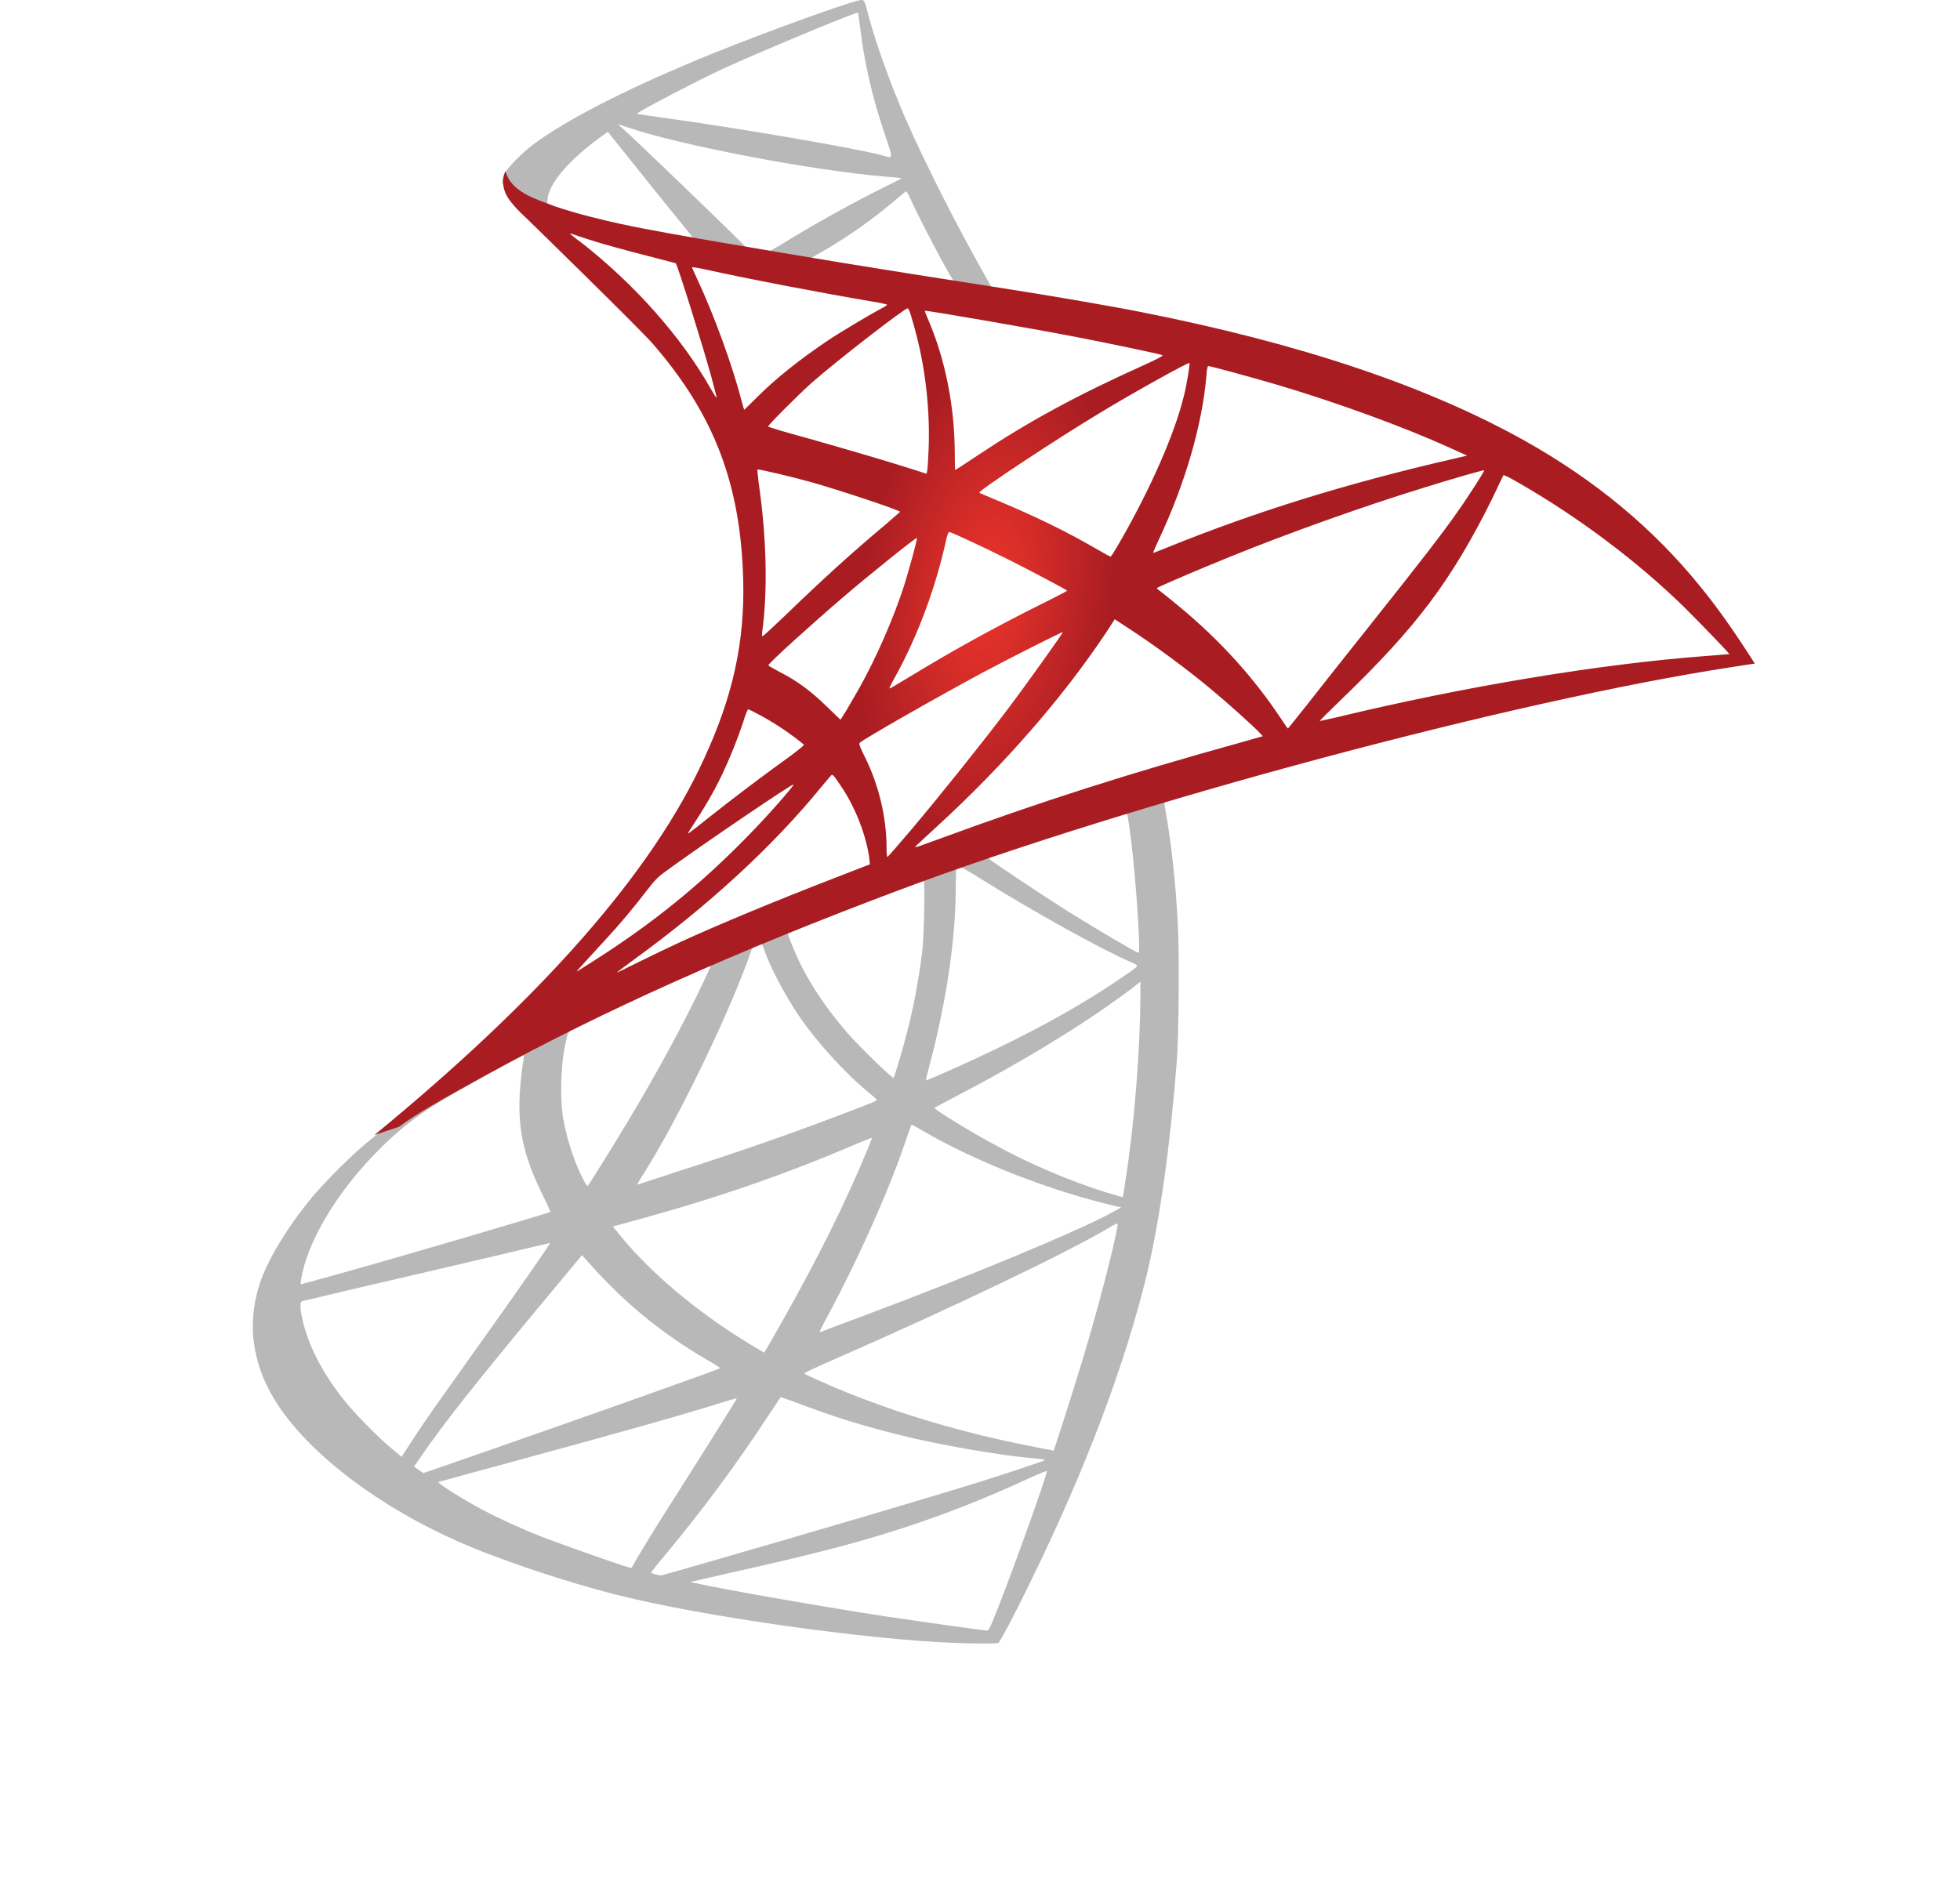
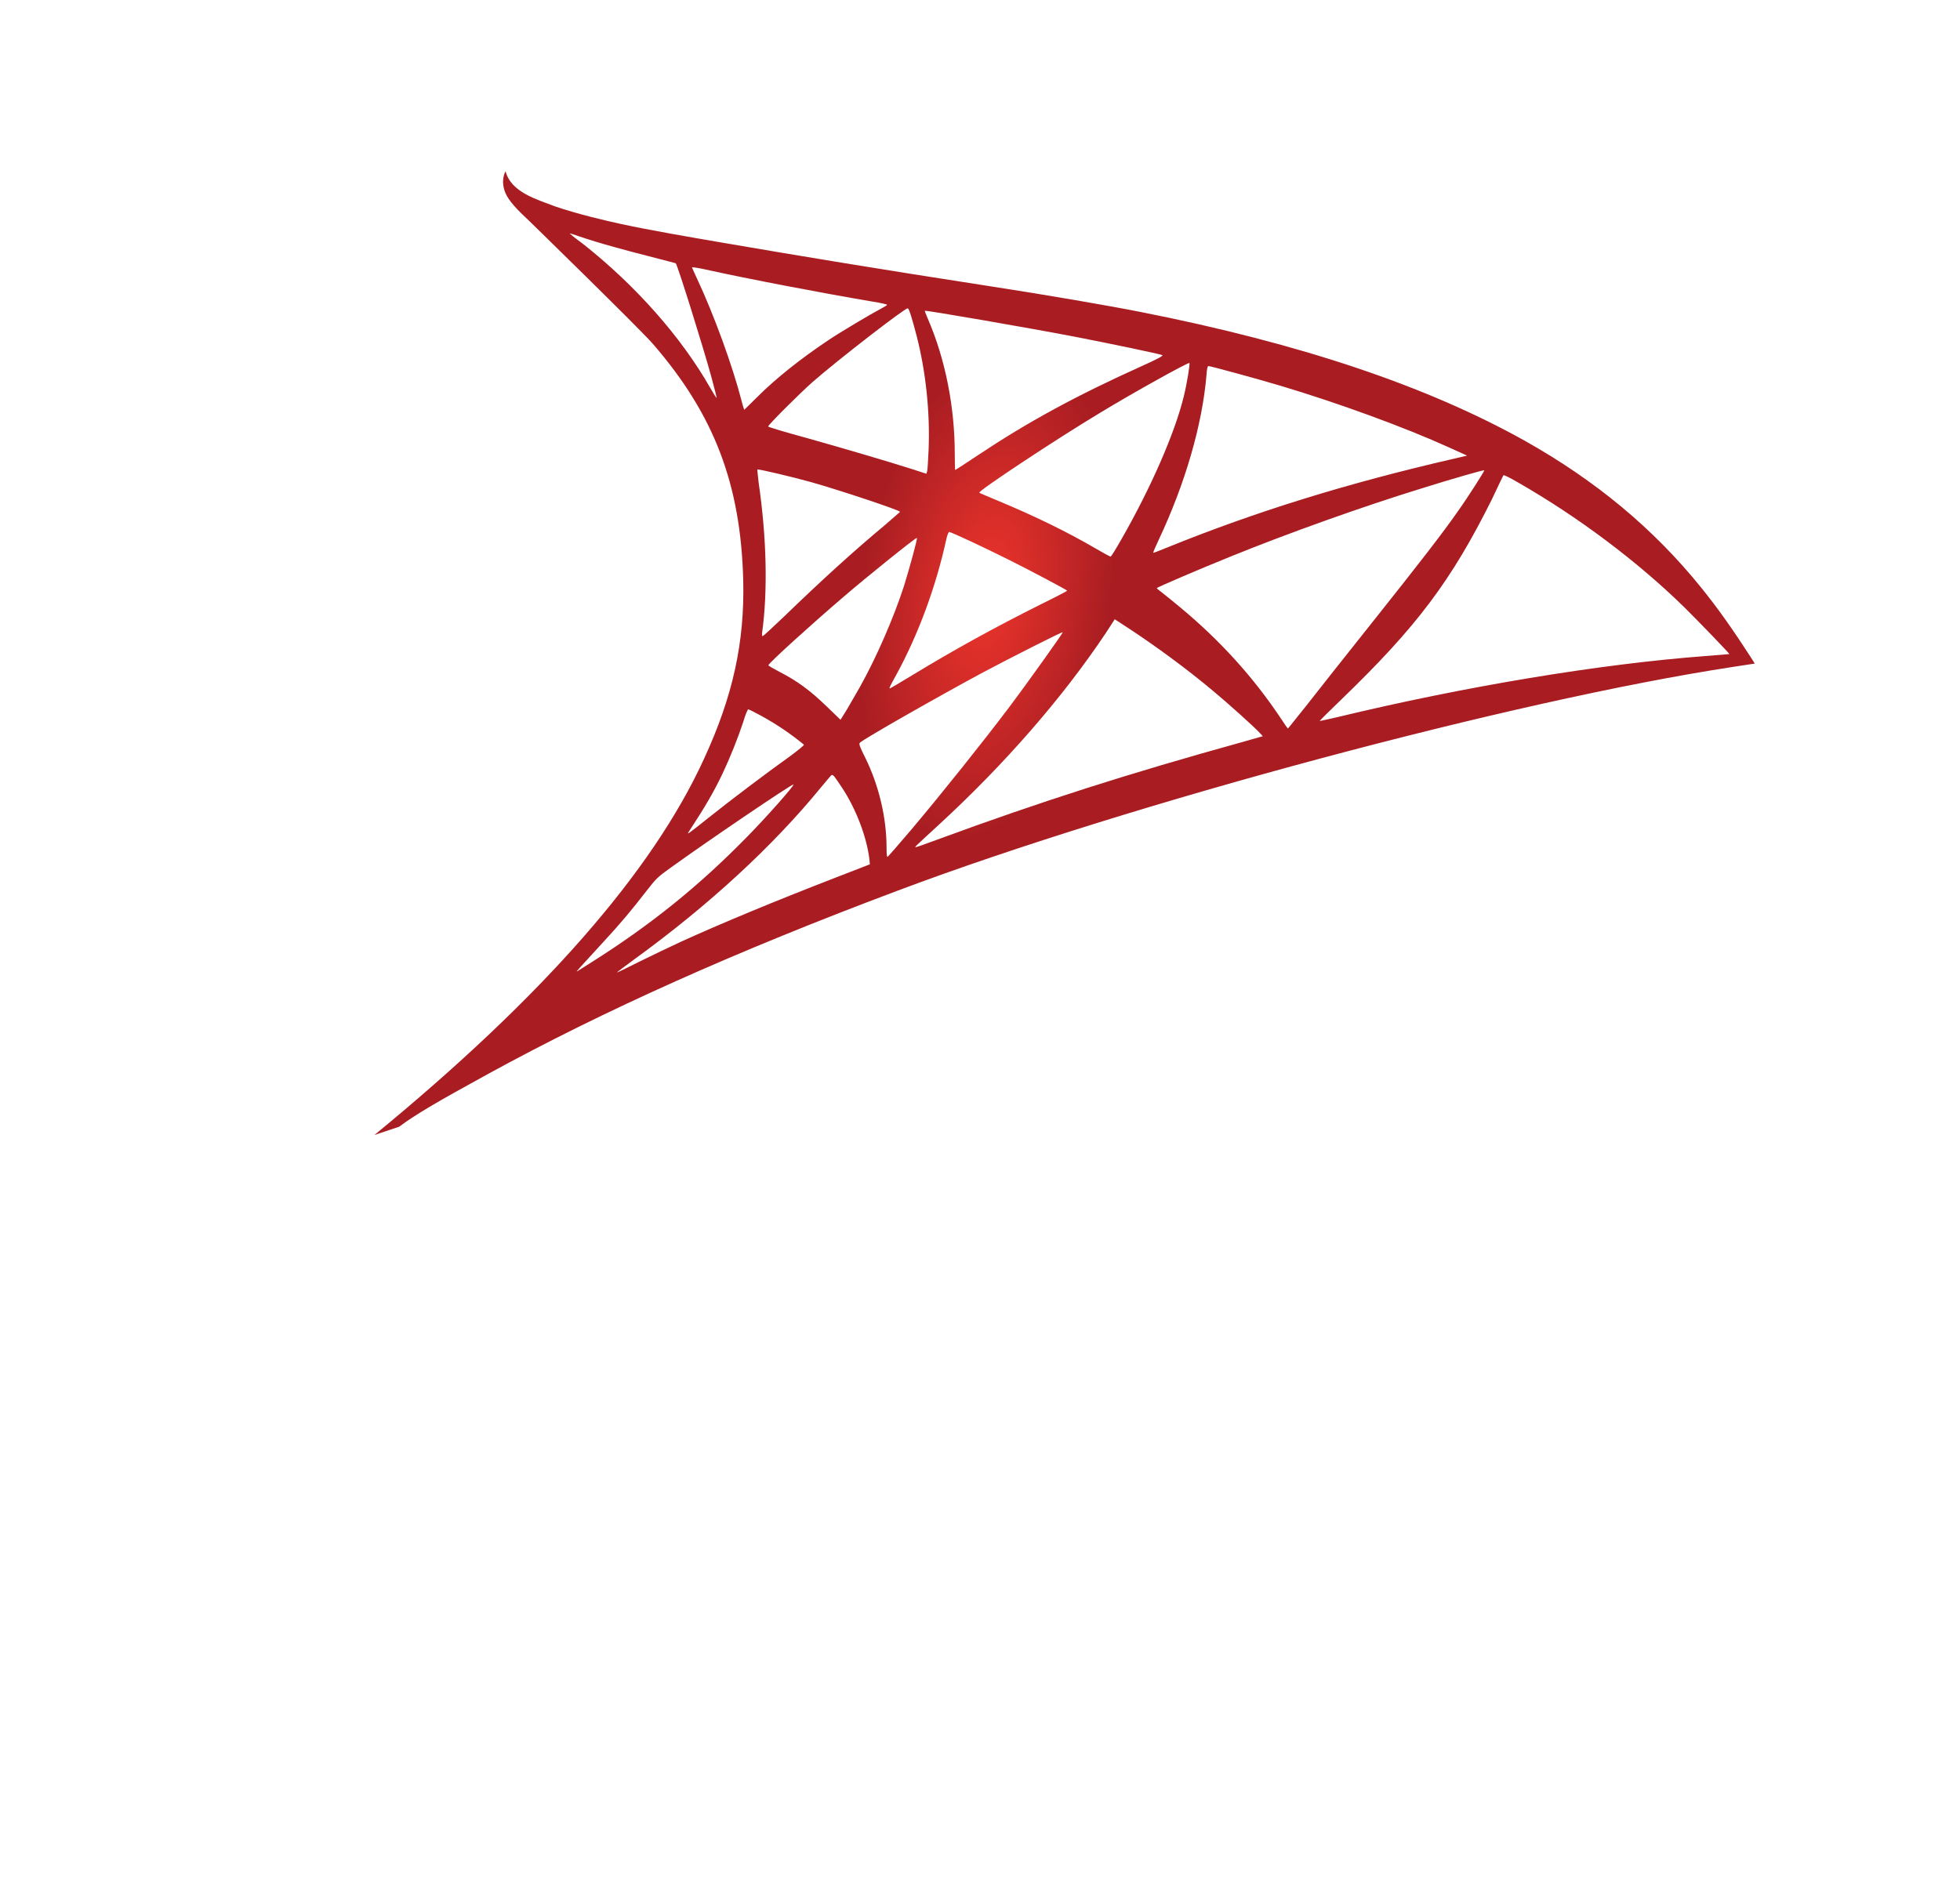
<svg xmlns="http://www.w3.org/2000/svg" width="31" height="30" viewBox="0 0 31 30" fill="none">
-   <path d="M18.997 12.139L13.79 13.839L9.26 15.838L7.993 16.173C7.67 16.48 7.331 16.791 6.965 17.106C6.564 17.452 6.19 17.767 5.903 17.995C5.584 18.247 5.112 18.719 4.872 19.018C4.513 19.467 4.23 19.943 4.108 20.309C3.892 20.97 3.998 21.64 4.415 22.257C4.95 23.044 6.017 23.847 7.261 24.394C7.894 24.674 8.961 25.032 9.764 25.233C11.098 25.571 13.68 25.937 15.101 25.992C15.388 26.004 15.774 26.004 15.789 25.992C15.821 25.973 16.041 25.552 16.297 25.028C17.171 23.245 17.8 21.573 18.143 20.144C18.348 19.278 18.509 18.125 18.615 16.759C18.643 16.378 18.654 15.098 18.631 14.665C18.595 13.957 18.532 13.383 18.434 12.82C18.418 12.737 18.414 12.662 18.422 12.658C18.438 12.646 18.485 12.631 19.127 12.446L18.997 12.139V12.139H18.997V12.139ZM17.808 12.835C17.856 12.835 17.982 14.044 18.013 14.807C18.021 14.969 18.017 15.075 18.009 15.075C17.978 15.075 17.344 14.701 16.891 14.418C16.498 14.17 15.75 13.674 15.632 13.579C15.592 13.552 15.596 13.548 15.919 13.438C16.466 13.252 17.765 12.835 17.808 12.835V12.835ZM15.156 13.709C15.191 13.709 15.282 13.76 15.498 13.894C16.309 14.402 17.411 15.016 17.883 15.22C18.029 15.283 18.044 15.26 17.71 15.488C16.994 15.976 16.1 16.456 15.006 16.94C14.813 17.027 14.652 17.094 14.648 17.094C14.64 17.094 14.664 16.995 14.695 16.877C14.959 15.897 15.108 14.905 15.116 14.111C15.12 13.717 15.12 13.717 15.156 13.705C15.148 13.709 15.152 13.709 15.156 13.709V13.709ZM14.609 13.918C14.632 13.941 14.617 14.823 14.585 15.063C14.514 15.637 14.404 16.173 14.223 16.775C14.18 16.921 14.14 17.043 14.132 17.05C14.117 17.07 13.577 16.543 13.4 16.338C13.093 15.984 12.853 15.63 12.676 15.283C12.586 15.106 12.444 14.76 12.456 14.748C12.519 14.705 14.593 13.902 14.609 13.918ZM12.035 14.929C12.039 14.929 12.043 14.929 12.046 14.933C12.054 14.941 12.082 15.004 12.105 15.075C12.231 15.417 12.515 15.921 12.759 16.244C13.027 16.598 13.377 16.976 13.668 17.224C13.762 17.302 13.849 17.377 13.861 17.389C13.884 17.413 13.892 17.409 13.251 17.653C12.507 17.936 11.696 18.219 10.767 18.518C10.545 18.59 10.324 18.662 10.102 18.735C10.067 18.747 10.079 18.727 10.181 18.566C10.641 17.845 11.342 16.433 11.736 15.433C11.802 15.26 11.869 15.086 11.881 15.047C11.897 14.992 11.917 14.972 11.968 14.945C11.995 14.937 12.023 14.929 12.035 14.929V14.929ZM11.248 15.256C11.259 15.264 11.059 15.685 10.862 16.07C10.48 16.814 10.063 17.546 9.504 18.436C9.41 18.589 9.319 18.731 9.307 18.747C9.288 18.774 9.28 18.766 9.217 18.644C9.083 18.381 8.973 18.042 8.914 17.731C8.855 17.424 8.866 16.889 8.933 16.558C8.984 16.314 8.981 16.318 9.099 16.259C9.602 16.004 11.232 15.24 11.248 15.256V15.256ZM18.037 15.531V15.697C18.037 16.574 17.942 17.779 17.804 18.656C17.781 18.81 17.761 18.936 17.757 18.94C17.757 18.94 17.643 18.908 17.509 18.869C16.919 18.684 16.277 18.412 15.699 18.093C15.317 17.885 14.762 17.542 14.778 17.527C14.782 17.523 14.947 17.436 15.14 17.334C15.911 16.932 16.651 16.5 17.293 16.07C17.533 15.909 17.895 15.649 17.974 15.579L18.037 15.531ZM8.276 16.696C8.292 16.696 8.288 16.728 8.264 16.869C8.248 16.972 8.229 17.161 8.221 17.291C8.189 17.865 8.284 18.29 8.567 18.873C8.646 19.034 8.709 19.168 8.705 19.172C8.677 19.195 6.072 19.959 5.253 20.183C5.009 20.25 4.797 20.309 4.781 20.313C4.754 20.321 4.75 20.317 4.761 20.25C4.852 19.672 5.293 18.916 5.907 18.278C6.316 17.853 6.643 17.605 7.202 17.287C7.603 17.058 8.221 16.716 8.268 16.7C8.268 16.696 8.272 16.696 8.276 16.696V16.696ZM14.416 17.794C14.42 17.79 14.514 17.841 14.628 17.908C15.47 18.396 16.643 18.849 17.643 19.081L17.734 19.101L17.608 19.172C17.084 19.463 15.364 20.179 13.605 20.837C13.349 20.931 13.097 21.026 13.05 21.045C13.003 21.065 12.96 21.077 12.96 21.073C12.96 21.069 13.03 20.931 13.121 20.762C13.613 19.841 14.109 18.719 14.361 17.94C14.392 17.865 14.412 17.798 14.416 17.794V17.794ZM13.79 17.999C13.794 18.003 13.762 18.085 13.723 18.18C13.381 19.01 12.932 19.916 12.357 20.931C12.212 21.191 12.09 21.399 12.086 21.399C12.082 21.399 11.964 21.328 11.822 21.242C10.988 20.73 10.248 20.101 9.764 19.491L9.693 19.404L10.051 19.306C11.334 18.955 12.424 18.578 13.507 18.113C13.66 18.05 13.786 17.999 13.79 17.999V17.999ZM17.678 19.357C17.678 19.357 17.682 19.361 17.678 19.357C17.682 19.447 17.482 20.258 17.316 20.844C17.179 21.336 17.061 21.722 16.844 22.403C16.75 22.702 16.667 22.95 16.663 22.95C16.659 22.95 16.636 22.946 16.612 22.938C15.443 22.726 14.396 22.43 13.412 22.037C13.137 21.927 12.743 21.75 12.72 21.73C12.712 21.722 12.948 21.612 13.247 21.482C15.038 20.699 16.895 19.809 17.533 19.428C17.608 19.38 17.667 19.357 17.678 19.357V19.357ZM8.701 19.664C8.709 19.672 8.209 20.392 7.509 21.372C7.265 21.714 6.981 22.116 6.875 22.265C6.769 22.415 6.607 22.651 6.517 22.793L6.351 23.048L6.174 22.899C5.966 22.726 5.604 22.356 5.442 22.151C5.104 21.73 4.876 21.285 4.785 20.88C4.742 20.691 4.742 20.596 4.781 20.585C4.84 20.569 5.891 20.321 6.875 20.093C7.422 19.967 8.056 19.817 8.284 19.762C8.512 19.707 8.697 19.664 8.701 19.664V19.664ZM9.205 19.857L9.331 19.998C9.898 20.632 10.476 21.1 11.177 21.51C11.303 21.581 11.397 21.643 11.389 21.647C11.362 21.667 8.957 22.521 7.843 22.907C7.217 23.127 6.702 23.304 6.698 23.304C6.694 23.304 6.658 23.281 6.619 23.253L6.548 23.202L6.662 23.037C7.032 22.501 7.497 21.915 8.508 20.695L9.205 19.857ZM12.346 22.104C12.35 22.1 12.523 22.163 12.735 22.242C13.247 22.434 13.652 22.556 14.195 22.694C14.864 22.863 15.833 23.029 16.403 23.076C16.49 23.084 16.537 23.092 16.521 23.104C16.494 23.119 15.915 23.312 15.49 23.446C14.813 23.659 12.747 24.268 11.062 24.753C10.752 24.843 10.484 24.918 10.468 24.922C10.429 24.93 10.299 24.894 10.299 24.878C10.299 24.871 10.393 24.749 10.508 24.615C11.074 23.938 11.637 23.182 12.105 22.466C12.235 22.269 12.346 22.108 12.346 22.104ZM11.653 22.124C11.657 22.128 11.377 22.576 10.889 23.348C10.681 23.674 10.448 24.044 10.366 24.174C10.287 24.3 10.169 24.497 10.102 24.607L9.988 24.808L9.929 24.792C9.787 24.753 8.792 24.402 8.528 24.296C8.201 24.166 7.863 24.009 7.611 23.875C7.296 23.706 6.902 23.454 6.934 23.446C6.942 23.442 7.481 23.296 8.13 23.119C9.854 22.651 10.811 22.379 11.436 22.183C11.551 22.147 11.649 22.12 11.653 22.124ZM16.553 23.273H16.557C16.573 23.312 15.935 25.083 15.703 25.642C15.652 25.768 15.632 25.799 15.604 25.796C15.537 25.792 14.613 25.662 14.05 25.579C13.07 25.43 11.425 25.142 11.011 25.048L10.917 25.028L11.503 24.894C12.763 24.611 13.369 24.457 13.983 24.268C14.758 24.032 15.526 23.737 16.301 23.375C16.423 23.32 16.525 23.277 16.553 23.273Z" fill="#B8B8B8" />
-   <path d="M13.629 0C13.542 -0.012 12.145 0.492 11.243 0.858C10.027 1.354 9.083 1.826 8.5 2.236C8.284 2.389 8.012 2.661 7.969 2.767C7.953 2.806 7.945 2.854 7.945 2.901L8.473 3.401L9.728 3.802L12.716 4.337L16.132 4.924L16.167 4.629C16.155 4.629 16.148 4.625 16.136 4.625L15.687 4.554L15.597 4.392C15.132 3.574 14.62 2.558 14.321 1.874C14.089 1.342 13.869 0.728 13.747 0.288C13.68 0.02 13.672 0.004 13.629 0V0H13.629V0ZM13.566 0.201H13.57C13.573 0.205 13.589 0.315 13.605 0.445C13.672 0.996 13.794 1.527 13.987 2.102C14.132 2.535 14.132 2.511 13.963 2.46C13.562 2.35 11.763 2.039 10.46 1.858C10.252 1.83 10.075 1.803 10.075 1.799C10.059 1.783 11.015 1.283 11.436 1.087C11.976 0.839 13.455 0.221 13.566 0.201V0.201ZM9.772 1.964L9.925 2.015C10.759 2.299 12.857 2.7 14.014 2.795C14.144 2.806 14.254 2.818 14.258 2.818C14.262 2.822 14.152 2.881 14.01 2.948C13.451 3.227 12.838 3.57 12.412 3.834C12.287 3.912 12.172 3.975 12.157 3.975C12.141 3.975 12.058 3.96 11.972 3.948L11.814 3.924L11.421 3.538C10.728 2.865 10.185 2.346 9.976 2.149L9.772 1.964V1.964ZM9.614 2.086L10.169 2.779C10.472 3.161 10.779 3.534 10.846 3.617C10.913 3.7 10.968 3.767 10.964 3.771C10.948 3.782 10.161 3.629 9.744 3.534C9.315 3.436 9.138 3.389 8.874 3.306L8.658 3.235V3.18C8.662 2.917 8.996 2.523 9.563 2.122L9.614 2.086ZM14.329 3.031C14.345 3.031 14.364 3.066 14.412 3.172C14.546 3.468 14.963 4.263 15.065 4.416C15.097 4.467 15.152 4.471 14.597 4.381C13.263 4.164 12.834 4.093 12.834 4.085C12.834 4.082 12.873 4.054 12.924 4.026C13.337 3.798 13.755 3.507 14.124 3.196C14.215 3.121 14.298 3.05 14.313 3.039C14.317 3.031 14.325 3.027 14.329 3.031Z" fill="#B8B8B8" />
  <path d="M7.996 2.709C7.996 2.709 7.91 2.847 7.993 3.051C8.044 3.177 8.193 3.331 8.363 3.488C8.363 3.488 10.114 5.196 10.326 5.44C11.295 6.558 11.716 7.66 11.755 9.179C11.779 10.155 11.594 11.013 11.133 12.009C10.315 13.796 8.587 15.768 5.922 17.956L6.312 17.826C6.564 17.637 6.906 17.436 7.709 16.996C9.563 15.98 11.649 15.047 14.207 14.087C17.891 12.702 23.948 11.08 27.395 10.553L27.754 10.498L27.699 10.411C27.384 9.923 27.167 9.62 26.907 9.297C26.152 8.361 25.235 7.601 24.113 6.971C22.57 6.109 20.575 5.436 18.048 4.937C17.572 4.842 16.525 4.661 15.675 4.531C13.873 4.252 12.707 4.059 11.425 3.839C10.964 3.76 10.275 3.642 9.819 3.543C9.583 3.492 9.13 3.386 8.776 3.264C8.492 3.154 8.083 3.044 7.996 2.709V2.709ZM9.012 3.693C9.016 3.689 9.079 3.713 9.162 3.74C9.311 3.791 9.504 3.85 9.732 3.913C9.905 3.961 10.078 4.007 10.252 4.051C10.488 4.11 10.685 4.165 10.688 4.165C10.716 4.193 11.114 5.464 11.248 5.952C11.299 6.137 11.338 6.294 11.334 6.294C11.33 6.298 11.287 6.231 11.236 6.141C10.775 5.33 10.047 4.508 9.205 3.846C9.095 3.768 9.012 3.697 9.012 3.693ZM10.948 4.228C10.968 4.228 11.055 4.24 11.161 4.264C11.83 4.413 13.03 4.641 13.798 4.771C13.928 4.791 14.03 4.815 14.03 4.822C14.03 4.83 13.983 4.858 13.924 4.889C13.794 4.956 13.27 5.267 13.097 5.385C12.66 5.677 12.267 5.991 11.983 6.275C11.869 6.389 11.771 6.483 11.771 6.483C11.771 6.483 11.747 6.416 11.727 6.334C11.586 5.787 11.291 4.976 11.023 4.405C10.98 4.315 10.944 4.232 10.944 4.224C10.944 4.232 10.944 4.228 10.948 4.228V4.228ZM14.357 4.878C14.38 4.885 14.42 5.019 14.498 5.314C14.644 5.885 14.711 6.523 14.687 7.117C14.679 7.282 14.671 7.436 14.664 7.455L14.652 7.495L14.447 7.428C14.026 7.294 13.341 7.093 12.755 6.928C12.42 6.838 12.149 6.755 12.149 6.747C12.149 6.723 12.637 6.235 12.845 6.05C13.243 5.7 14.321 4.866 14.357 4.878V4.878ZM14.628 4.917C14.64 4.905 16.258 5.185 16.994 5.326C17.541 5.432 18.336 5.598 18.383 5.618C18.406 5.625 18.324 5.673 18.06 5.791C17.021 6.259 16.25 6.68 15.482 7.192C15.281 7.326 15.112 7.436 15.108 7.436C15.104 7.436 15.101 7.322 15.101 7.184C15.101 6.436 14.951 5.68 14.675 5.043C14.648 4.98 14.624 4.921 14.628 4.917V4.917ZM18.812 5.743C18.824 5.755 18.772 6.074 18.725 6.263C18.584 6.849 18.202 7.719 17.733 8.538C17.651 8.683 17.576 8.802 17.568 8.805C17.56 8.809 17.454 8.75 17.332 8.679C16.875 8.412 16.356 8.16 15.789 7.924C15.632 7.857 15.494 7.802 15.49 7.794C15.463 7.77 16.73 6.932 17.399 6.531C17.93 6.208 18.796 5.728 18.812 5.743V5.743ZM19.111 5.791C19.146 5.791 19.863 5.987 20.236 6.098C21.161 6.373 22.224 6.763 22.917 7.078L23.204 7.208L23.003 7.255C21.311 7.644 19.863 8.093 18.465 8.66C18.351 8.707 18.249 8.746 18.241 8.746C18.233 8.746 18.273 8.656 18.324 8.546C18.745 7.652 19.017 6.72 19.083 5.924C19.087 5.85 19.099 5.791 19.111 5.791V5.791ZM11.979 7.428C11.991 7.416 12.538 7.546 12.834 7.629C13.282 7.755 14.235 8.073 14.235 8.097C14.235 8.101 14.128 8.191 14.002 8.302C13.487 8.731 12.991 9.183 12.397 9.758C12.22 9.927 12.07 10.065 12.062 10.065C12.054 10.065 12.05 10.041 12.054 10.01C12.145 9.348 12.125 8.498 11.999 7.636C11.987 7.526 11.976 7.432 11.979 7.428V7.428ZM23.476 7.44C23.483 7.448 23.224 7.857 23.058 8.089C22.822 8.428 22.476 8.876 21.693 9.86C21.279 10.38 20.815 10.966 20.662 11.163C20.504 11.36 20.374 11.525 20.37 11.525C20.366 11.525 20.315 11.454 20.26 11.368C19.819 10.706 19.292 10.128 18.666 9.608C18.548 9.51 18.418 9.404 18.375 9.372C18.332 9.341 18.296 9.309 18.296 9.305C18.296 9.293 18.965 9.006 19.473 8.801C20.363 8.439 21.575 8.006 22.484 7.727C22.96 7.577 23.468 7.432 23.476 7.44V7.44ZM23.779 7.518C23.794 7.515 23.889 7.562 24.003 7.629C24.959 8.176 25.896 8.88 26.636 9.604C26.845 9.809 27.36 10.344 27.352 10.348C27.352 10.348 27.171 10.364 26.959 10.38C25.302 10.506 23.18 10.856 21.142 11.348C21.004 11.379 20.882 11.407 20.874 11.407C20.866 11.407 21.02 11.253 21.213 11.068C22.409 9.915 22.956 9.187 23.602 7.888C23.692 7.696 23.771 7.53 23.779 7.518C23.775 7.518 23.775 7.518 23.779 7.518V7.518ZM15.014 8.416C15.069 8.428 15.581 8.668 15.966 8.861C16.32 9.038 16.852 9.321 16.879 9.345C16.883 9.348 16.694 9.447 16.462 9.561C15.722 9.931 15.089 10.281 14.427 10.683C14.239 10.797 14.081 10.891 14.077 10.891C14.061 10.891 14.065 10.876 14.172 10.683C14.526 10.037 14.809 9.266 14.971 8.514C14.986 8.455 15.002 8.416 15.014 8.416V8.416ZM14.502 8.51C14.514 8.522 14.38 9.006 14.298 9.27C14.136 9.77 13.865 10.395 13.601 10.868C13.538 10.978 13.444 11.139 13.392 11.23L13.294 11.387L13.074 11.175C12.818 10.927 12.609 10.773 12.342 10.636C12.235 10.58 12.153 10.533 12.153 10.525C12.153 10.494 12.826 9.884 13.341 9.443C13.711 9.124 14.49 8.498 14.502 8.51V8.51ZM17.631 9.797L17.824 9.923C18.265 10.21 18.784 10.592 19.182 10.927C19.406 11.112 19.839 11.501 19.926 11.596L19.973 11.647L19.654 11.738C17.852 12.237 16.458 12.682 14.833 13.28C14.652 13.347 14.498 13.402 14.486 13.402C14.463 13.402 14.443 13.422 14.849 13.048C15.888 12.092 16.808 11.037 17.493 10.01L17.631 9.797V9.797ZM16.809 10.002C16.816 10.01 16.277 10.769 15.954 11.198C15.569 11.71 14.884 12.568 14.412 13.127C14.215 13.359 14.046 13.552 14.038 13.556C14.026 13.56 14.022 13.501 14.022 13.41C14.022 12.934 13.9 12.426 13.688 11.993C13.597 11.812 13.581 11.769 13.601 11.749C13.676 11.682 14.821 11.029 15.545 10.639C16.033 10.38 16.797 9.994 16.809 10.002V10.002ZM11.834 11.222C11.846 11.222 11.936 11.269 12.039 11.324C12.29 11.462 12.515 11.616 12.715 11.781C12.723 11.789 12.621 11.871 12.487 11.97C12.113 12.237 11.546 12.666 11.216 12.93C10.87 13.206 10.858 13.213 10.897 13.154C11.157 12.757 11.287 12.533 11.425 12.245C11.546 11.989 11.668 11.686 11.755 11.423C11.787 11.309 11.826 11.222 11.834 11.222ZM13.16 12.261C13.18 12.257 13.204 12.292 13.31 12.45C13.534 12.784 13.707 13.233 13.751 13.595L13.758 13.674L13.219 13.883C12.255 14.256 11.366 14.626 10.763 14.902C10.594 14.98 10.299 15.122 10.106 15.217C9.913 15.315 9.756 15.39 9.756 15.386C9.756 15.382 9.878 15.291 10.027 15.181C11.204 14.327 12.223 13.39 12.987 12.454C13.07 12.355 13.145 12.265 13.152 12.261L13.16 12.261V12.261ZM12.55 12.411C12.566 12.426 12.117 12.934 11.81 13.245C11.051 14.02 10.299 14.626 9.366 15.217C9.248 15.291 9.142 15.358 9.13 15.366C9.102 15.382 9.138 15.343 9.547 14.898C9.807 14.618 10.004 14.382 10.228 14.091C10.378 13.898 10.405 13.871 10.622 13.717C11.2 13.3 12.534 12.395 12.55 12.411Z" fill="url(#paint0_radial_1772_13454)" />
  <defs>
    <radialGradient id="paint0_radial_1772_13454" cx="0" cy="0" r="1" gradientUnits="userSpaceOnUse" gradientTransform="translate(15.604 9.399) rotate(-171.457) scale(1.953 3.907)">
      <stop stop-color="#EE352C" />
      <stop offset="1" stop-color="#A91D22" />
    </radialGradient>
  </defs>
</svg>